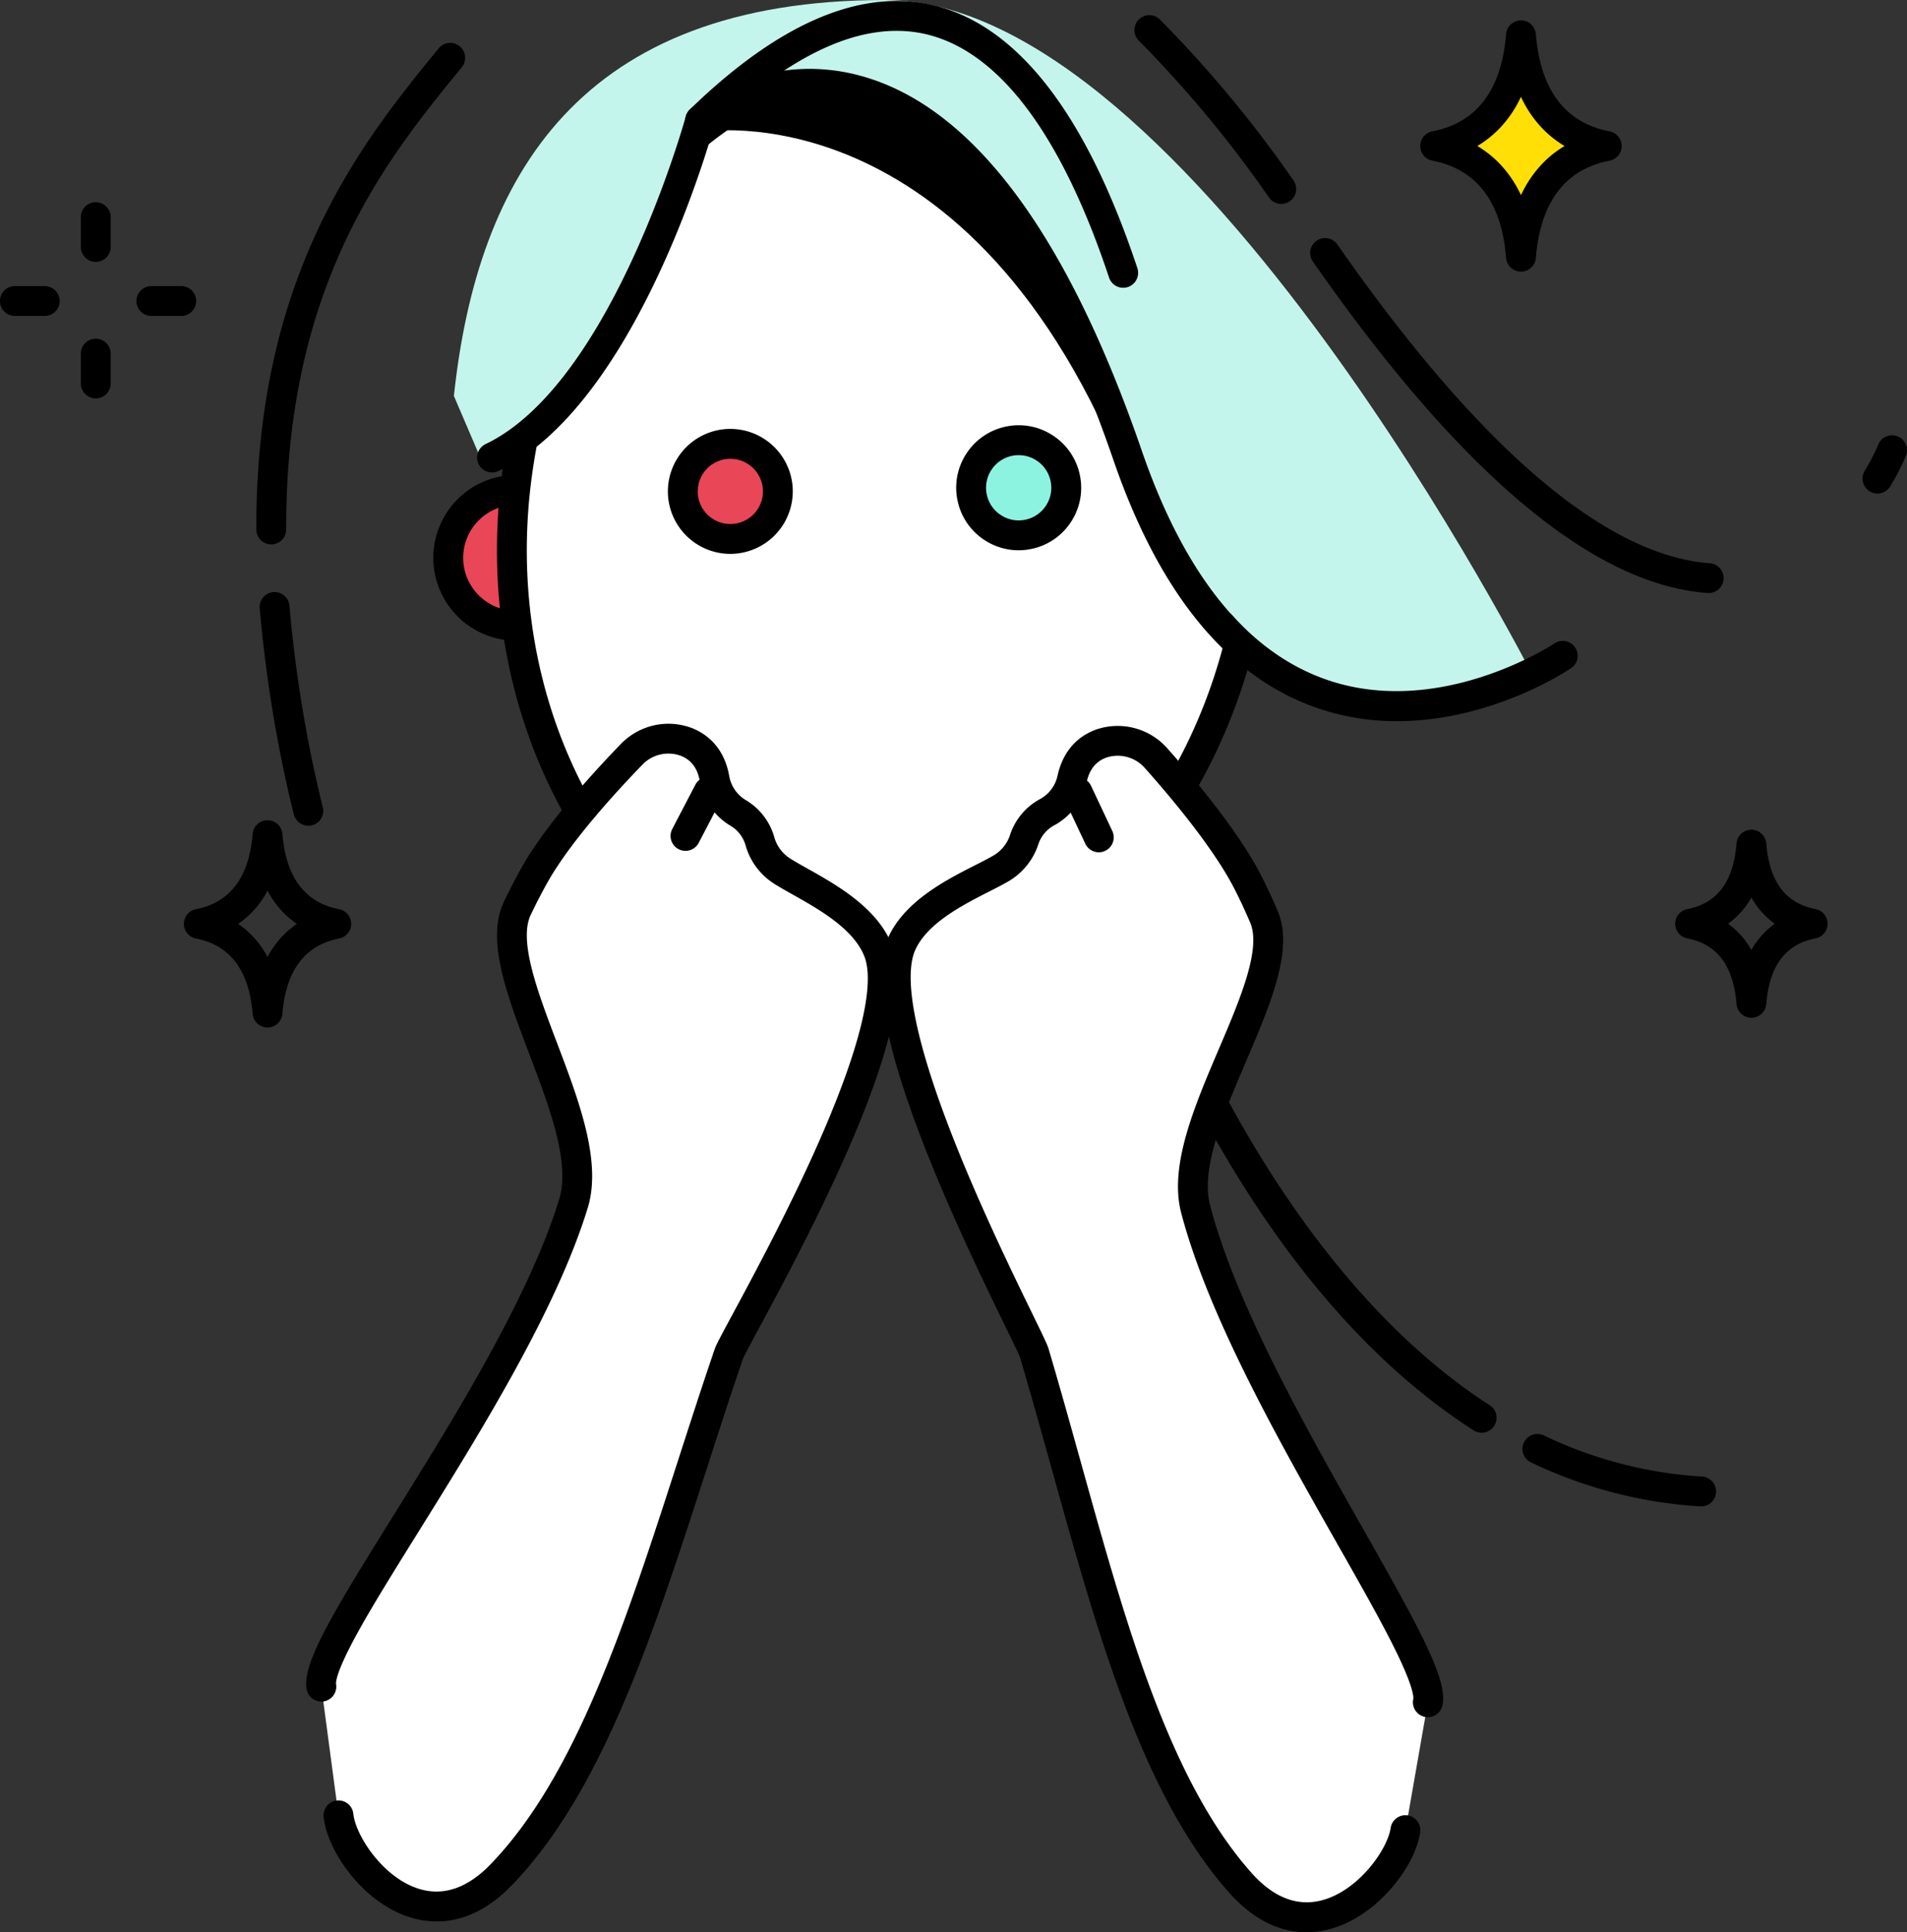
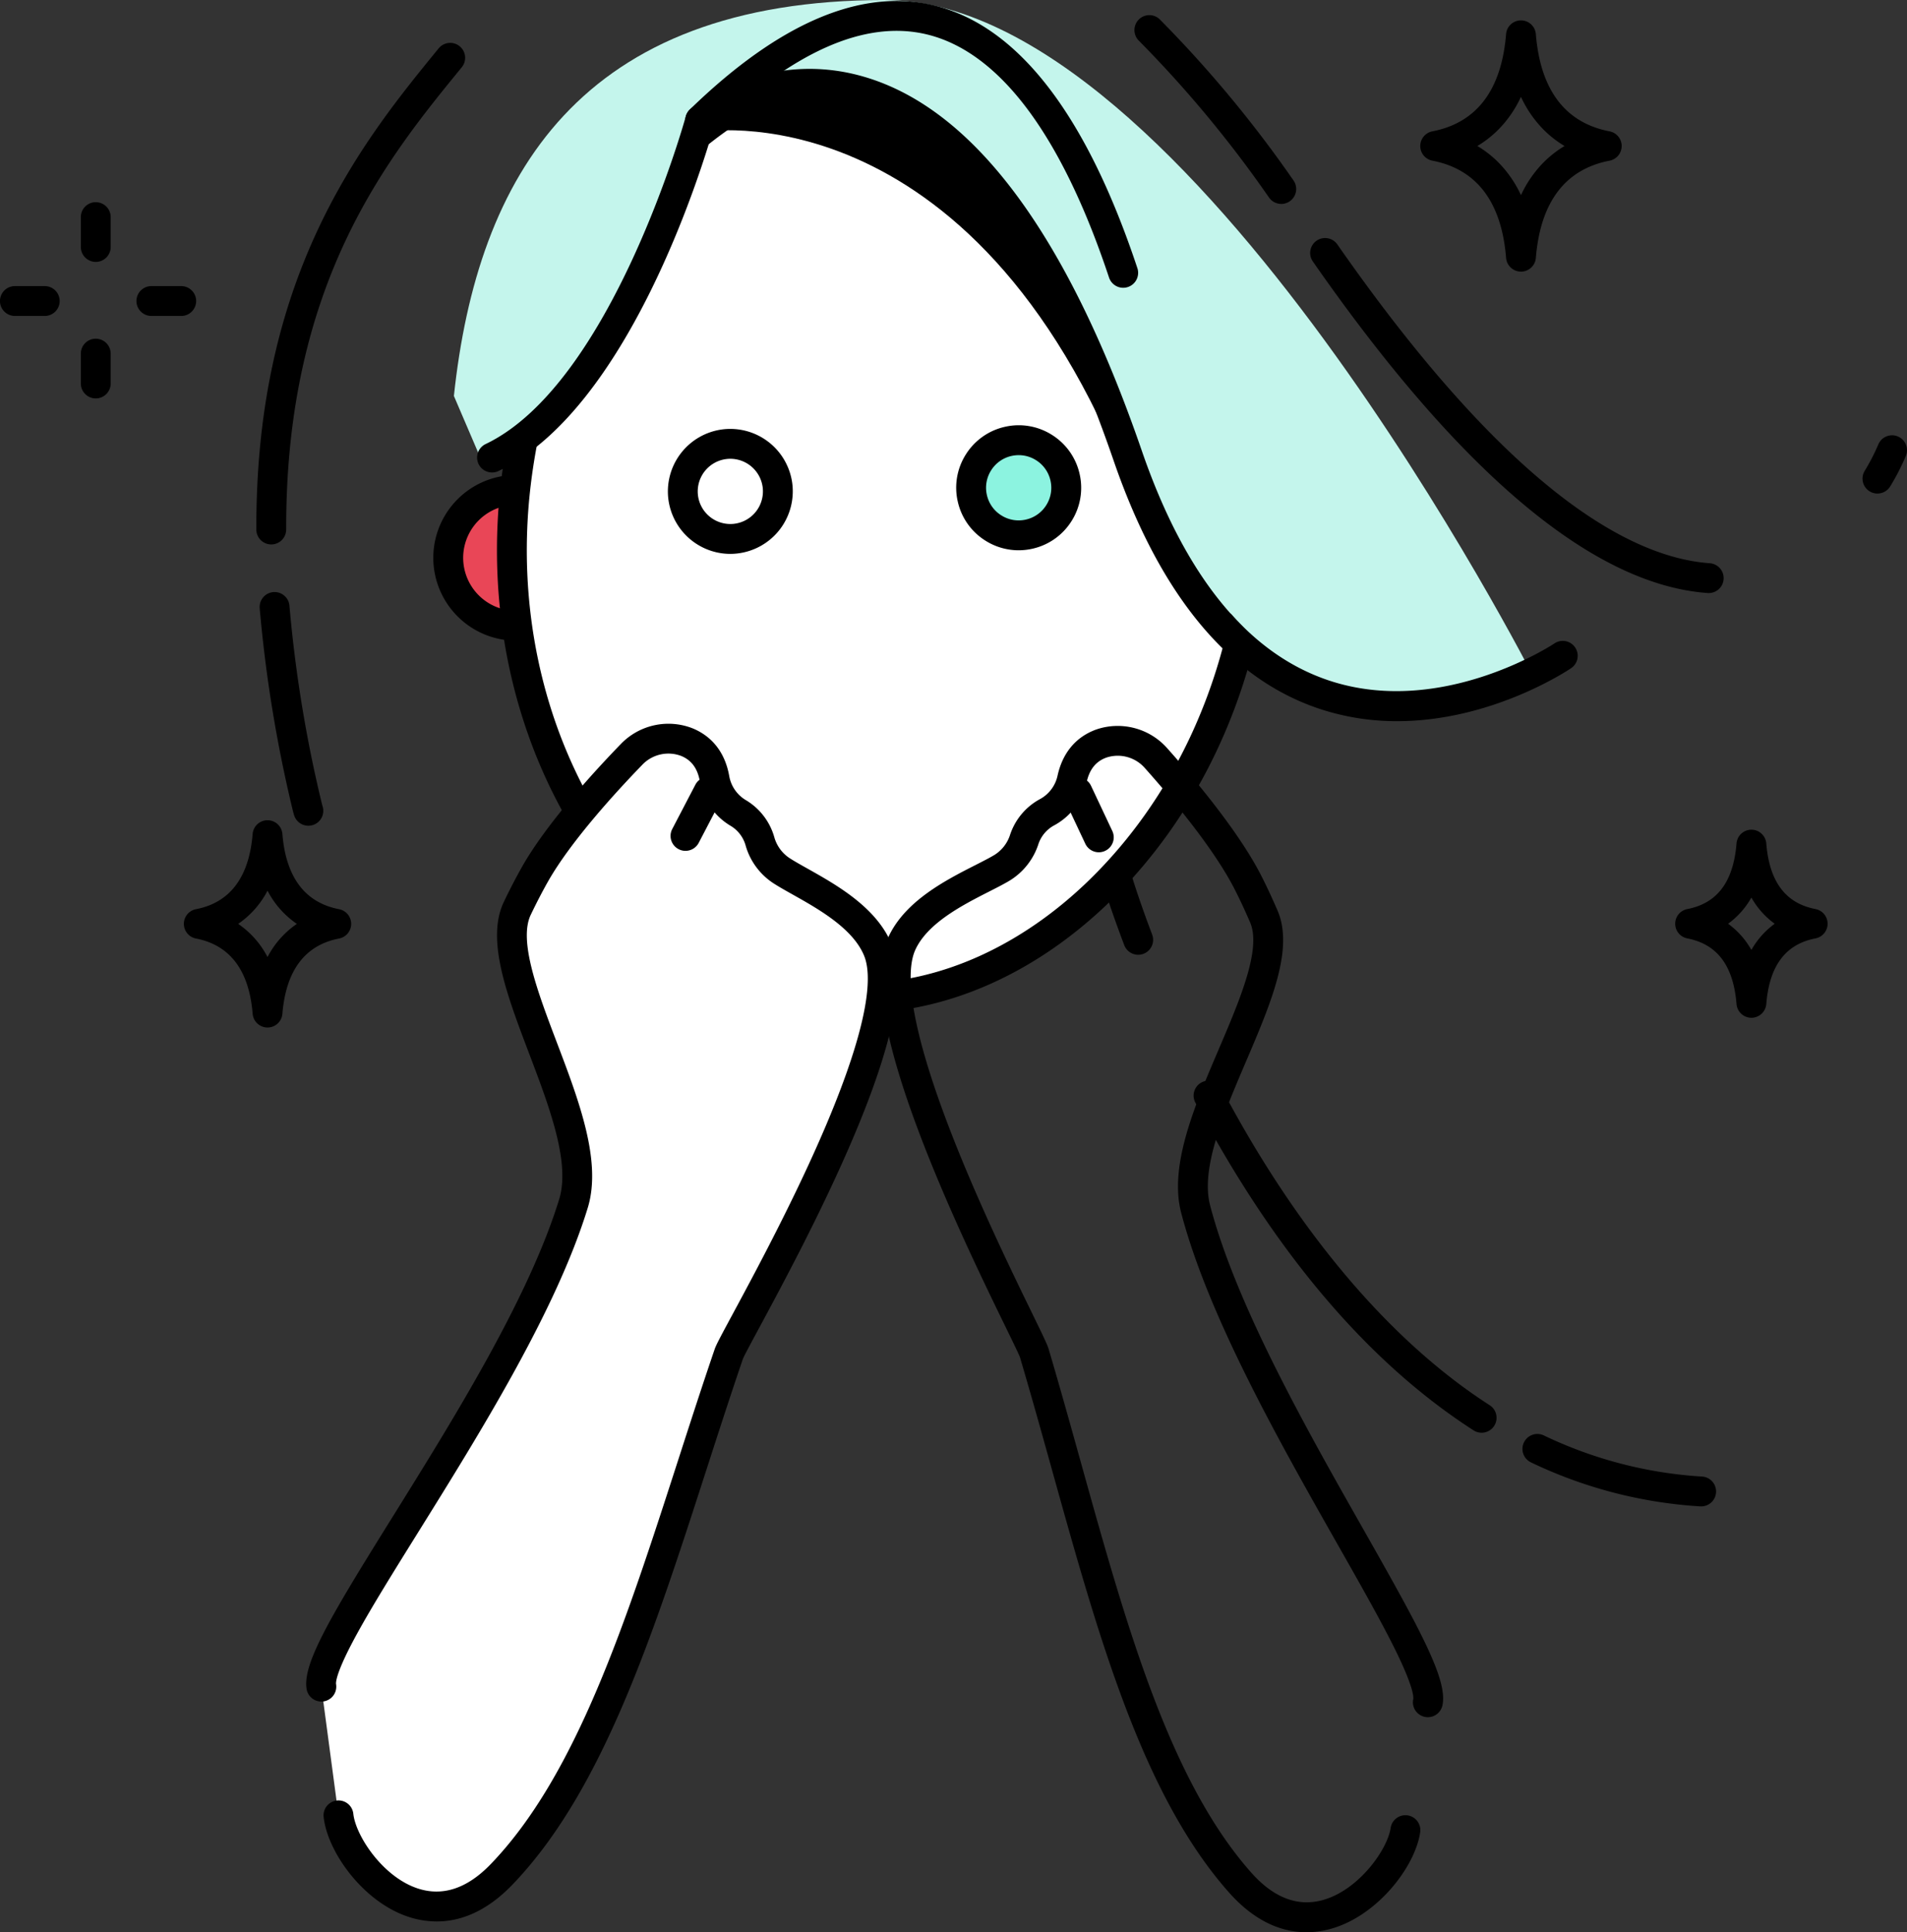
<svg xmlns="http://www.w3.org/2000/svg" id="girl_1" width="476.475" height="482.635" viewBox="0 0 476.475 482.635">
  <rect x="0" y="0" width="476.475" height="482.635" fill="#333333" stroke="none" />
  <g id="Group_59" data-name="Group 59" transform="translate(275.387 215.825)">
    <path id="Path_930" data-name="Path 930" d="M-302.327,4552.378c-.075,0-.149,0-.225-.005a113.746,113.746,0,0,1-42.3-10.988,3.729,3.729,0,0,1-1.765-4.97,3.728,3.728,0,0,1,4.97-1.766,106.366,106.366,0,0,0,39.539,10.278,3.728,3.728,0,0,1,3.5,3.944A3.728,3.728,0,0,1-302.327,4552.378Zm-54.855-18.4a3.7,3.7,0,0,1-2.013-.593c-26.352-16.937-49.74-44.484-69.515-81.867a3.729,3.729,0,0,1,1.553-5.04,3.731,3.731,0,0,1,5.04,1.553c18.9,35.728,42.05,63.071,66.955,79.079a3.73,3.73,0,0,1,1.12,5.153A3.722,3.722,0,0,1-357.182,4533.976Zm-85.806-119.381a3.73,3.73,0,0,1-3.488-2.409c-3.565-9.4-5.287-15.224-5.359-15.467a3.728,3.728,0,0,1,2.524-4.629,3.73,3.73,0,0,1,4.631,2.524c.017.054,1.724,5.822,5.178,14.928a3.727,3.727,0,0,1-2.165,4.807A3.671,3.671,0,0,1-442.988,4414.595Z" transform="translate(451.987 -4391.937)" />
  </g>
  <g id="Group_60" data-name="Group 60" transform="translate(354.862 5.092)">
-     <path id="Path_931" data-name="Path 931" d="M-295.813,4030.683c9.3-1.8,19.84-8.216,21.431-27.646,1.588,19.433,12.132,25.851,21.434,27.647-9.3,1.8-19.84,8.218-21.431,27.646C-275.968,4038.9-286.512,4032.479-295.813,4030.683Z" transform="translate(299.542 -3999.308)" fill="#ffdf05" />
+     <path id="Path_931" data-name="Path 931" d="M-295.813,4030.683C-275.968,4038.9-286.512,4032.479-295.813,4030.683Z" transform="translate(299.542 -3999.308)" fill="#ffdf05" />
    <path id="Path_932" data-name="Path 932" d="M-277.651,4058.792h0a3.731,3.731,0,0,1-3.717-3.427c-1.142-13.979-7.341-22.15-18.423-24.291a3.728,3.728,0,0,1-3.022-3.662,3.732,3.732,0,0,1,3.022-3.662c11.079-2.139,17.277-10.313,18.421-24.289a3.729,3.729,0,0,1,3.717-3.426h0a3.73,3.73,0,0,1,3.717,3.426c1.142,13.979,7.341,22.151,18.423,24.291a3.73,3.73,0,0,1,3.023,3.662,3.731,3.731,0,0,1-3.022,3.663c-11.079,2.141-17.277,10.313-18.421,24.288A3.731,3.731,0,0,1-277.651,4058.792Zm-10.894-31.38a26.651,26.651,0,0,1,5.789,4.659,29.017,29.017,0,0,1,5.106,7.62,29.026,29.026,0,0,1,5.1-7.616,26.6,26.6,0,0,1,5.786-4.659,26.546,26.546,0,0,1-5.789-4.66,29.05,29.05,0,0,1-5.106-7.62,29.039,29.039,0,0,1-5.1,7.618A26.567,26.567,0,0,1-288.545,4027.412Z" transform="translate(302.813 -3996.036)" />
  </g>
  <g id="Group_61" data-name="Group 61" transform="translate(418.554 207.25)">
    <path id="Path_933" data-name="Path 933" d="M-575.285,3825.82h0a3.728,3.728,0,0,1-3.716-3.426c-.784-9.586-4.808-14.949-12.3-16.4a3.731,3.731,0,0,1-3.022-3.664,3.73,3.73,0,0,1,3.022-3.661c7.494-1.447,11.518-6.812,12.3-16.4a3.73,3.73,0,0,1,3.717-3.425h0a3.73,3.73,0,0,1,3.717,3.425c.783,9.587,4.808,14.951,12.3,16.4a3.728,3.728,0,0,1,3.023,3.659,3.73,3.73,0,0,1-3.022,3.664c-7.494,1.449-11.519,6.812-12.3,16.4A3.728,3.728,0,0,1-575.285,3825.82Zm-5.823-23.485a20.452,20.452,0,0,1,5.824,6.547,20.48,20.48,0,0,1,5.821-6.544,20.472,20.472,0,0,1-5.825-6.548A20.492,20.492,0,0,1-581.108,3802.335Z" transform="translate(594.328 -3778.852)" />
  </g>
  <g id="Group_62" data-name="Group 62" transform="translate(45.939 204.883)">
    <path id="Path_934" data-name="Path 934" d="M-881.652,4423.059h0a3.729,3.729,0,0,1-3.716-3.425c-.885-10.831-5.65-17.152-14.163-18.8a3.729,3.729,0,0,1-3.023-3.66,3.731,3.731,0,0,1,3.022-3.664c8.511-1.644,13.275-7.967,14.162-18.792a3.728,3.728,0,0,1,3.717-3.426h0a3.729,3.729,0,0,1,3.716,3.426c.886,10.827,5.651,17.153,14.163,18.794a3.73,3.73,0,0,1,3.023,3.662,3.729,3.729,0,0,1-3.022,3.661c-8.511,1.645-13.275,7.969-14.162,18.795A3.729,3.729,0,0,1-881.652,4423.059Zm-7.333-25.885a22.7,22.7,0,0,1,7.334,8.291,22.663,22.663,0,0,1,7.33-8.285,22.64,22.64,0,0,1-7.334-8.293A22.644,22.644,0,0,1-888.985,4397.174Z" transform="translate(902.555 -4371.296)" />
  </g>
  <g id="Group_63" data-name="Group 63" transform="translate(108.267 118.641)">
    <circle id="Ellipse_15" data-name="Ellipse 15" cx="16.966" cy="16.966" r="16.966" transform="translate(3.729 3.729)" fill="#e94657" />
    <path id="Path_935" data-name="Path 935" d="M-759.92,4250.7a20.72,20.72,0,0,1-20.7-20.7,20.719,20.719,0,0,1,20.7-20.7,20.719,20.719,0,0,1,20.7,20.7A20.719,20.719,0,0,1-759.92,4250.7Zm0-33.934a13.251,13.251,0,0,0-13.236,13.238,13.252,13.252,0,0,0,13.236,13.237,13.253,13.253,0,0,0,13.237-13.237A13.251,13.251,0,0,0-759.92,4216.769Z" transform="translate(780.615 -4209.311)" />
  </g>
  <g id="Group_64" data-name="Group 64" transform="translate(114.679 3.357)">
    <ellipse id="Ellipse_16" data-name="Ellipse 16" cx="117.998" cy="92.69" rx="117.998" ry="92.69" transform="translate(0 234.268) rotate(-83.063)" fill="#fff" />
    <path id="Path_936" data-name="Path 936" d="M-656.511,4248.523a70.158,70.158,0,0,1-8.491-.511c-23.9-2.91-46.547-18.864-62.127-43.77-16.023-25.615-22.729-57.121-18.886-88.711,3.907-32.115,17.436-61.144,38.1-81.739,20.9-20.834,46.58-30.586,72.319-27.453s48.335,18.754,63.628,43.992c15.119,24.949,21.293,56.375,17.385,88.49l-3.7-.452,3.7.452c-3.863,31.757-17.753,60.752-39.109,81.643C-612.214,4238.576-634.69,4248.523-656.511,4248.523Zm11.555-235.293c-45.436,0-86.487,44.288-93.655,103.2-3.638,29.9,2.685,59.684,17.806,83.855,14.379,22.992,35.047,37.687,56.7,40.32a62.836,62.836,0,0,0,7.6.459c19.871,0,40.48-9.2,57.592-25.934,20.149-19.707,33.261-47.128,36.921-77.211h0c7.61-62.549-25.815-118.254-74.509-124.177A69.9,69.9,0,0,0-644.955,4013.23Z" transform="translate(756.563 -3998.847)" />
  </g>
  <g id="Group_82" data-name="Group 82" transform="translate(64.044)">
    <g id="Group_73" data-name="Group 73" transform="translate(0 3.787)">
      <g id="Group_66" data-name="Group 66" transform="translate(401.318 104.939)">
        <g id="Group_65" data-name="Group 65" transform="translate(0)">
          <path id="Path_937" data-name="Path 937" d="M-91.679,4205.113a3.7,3.7,0,0,1-1.917-.533,3.73,3.73,0,0,1-1.277-5.117,51.159,51.159,0,0,0,3.386-6.556,3.732,3.732,0,0,1,4.842-2.085,3.727,3.727,0,0,1,2.092,4.834,57.3,57.3,0,0,1-3.925,7.648A3.729,3.729,0,0,1-91.679,4205.113Z" transform="translate(95.406 -4190.558)" />
        </g>
      </g>
      <g id="Group_68" data-name="Group 68" transform="translate(219.4)">
        <g id="Group_67" data-name="Group 67">
          <path id="Path_938" data-name="Path 938" d="M-293.374,4137.935c-.089,0-.18,0-.27-.011-28.6-2.044-61.789-29.9-98.643-82.808a3.729,3.729,0,0,1,.928-5.192,3.73,3.73,0,0,1,5.192.93c19.31,27.717,37.669,48.535,54.569,61.873,13.873,10.95,26.821,16.924,38.485,17.756a3.732,3.732,0,0,1,3.454,3.989A3.731,3.731,0,0,1-293.374,4137.935Zm-106.805-97.2a3.724,3.724,0,0,1-3.052-1.581,292.689,292.689,0,0,0-32.531-39.19,3.729,3.729,0,0,1-.024-5.274,3.727,3.727,0,0,1,5.274-.024,300.067,300.067,0,0,1,33.379,40.192,3.727,3.727,0,0,1-.9,5.2A3.716,3.716,0,0,1-400.179,4040.738Z" transform="translate(436.867 -3993.587)" />
        </g>
      </g>
      <g id="Group_70" data-name="Group 70" transform="translate(0 6.925)">
        <g id="Group_69" data-name="Group 69">
          <path id="Path_939" data-name="Path 939" d="M-835.679,4168.547a3.733,3.733,0,0,1-3.577-2.679c-.164-.557-.308-1.1-.431-1.625a340.456,340.456,0,0,1-8.151-50.038,3.729,3.729,0,0,1,3.415-4.019,3.731,3.731,0,0,1,4.019,3.416,333.175,333.175,0,0,0,7.976,48.935c.092.389.2.8.328,1.232a3.728,3.728,0,0,1-2.528,4.626A3.69,3.69,0,0,1-835.679,4168.547Zm-9.272-70.266a3.729,3.729,0,0,1-3.729-3.722v-.574c0-28.069,5.08-52.495,15.532-74.672,9.152-19.419,20.724-33.569,30.023-44.939a3.73,3.73,0,0,1,5.248-.527,3.73,3.73,0,0,1,.526,5.249c-18.514,22.638-43.869,53.643-43.869,114.89v.558a3.73,3.73,0,0,1-3.721,3.738Z" transform="translate(848.681 -3973.005)" />
        </g>
      </g>
      <g id="Group_72" data-name="Group 72" transform="translate(82.727 300.837)">
        <g id="Group_71" data-name="Group 71">
          <path id="Path_940" data-name="Path 940" d="M-684.654,4571.941a3.723,3.723,0,0,1-2.9-1.388q-2.534-3.133-5.023-6.229a3.73,3.73,0,0,1,.568-5.243,3.734,3.734,0,0,1,5.244.567q2.482,3.088,5.011,6.217a3.729,3.729,0,0,1-.556,5.244A3.722,3.722,0,0,1-684.654,4571.941Z" transform="translate(693.403 -4558.26)" />
        </g>
      </g>
    </g>
    <g id="Group_75" data-name="Group 75" transform="translate(49.365)">
      <g id="Group_74" data-name="Group 74">
        <path id="Path_941" data-name="Path 941" d="M-749.429,4100.763c33.461-15.99,54.945-84.247,54.945-84.247s59.811-11.13,106.823,83.8c47.754,96.421,101.747,55.953,101.747,55.953s-86.228-169.786-162.417-169.786-101.831,43.957-107.691,98.9Z" transform="translate(756.022 -3986.479)" fill="#c4f5ec" />
      </g>
    </g>
    <g id="Group_77" data-name="Group 77" transform="translate(55.159 17.202)">
      <g id="Group_76" data-name="Group 76">
        <path id="Path_942" data-name="Path 942" d="M-515.262,4181.7a61.106,61.106,0,0,1-19.445-3.1c-22.531-7.523-39.824-28.377-51.4-61.986-9.824-28.518-21.078-50.695-33.451-65.907-9.8-12.043-20.291-19.735-31.193-22.861-17.948-5.147-31.8,3.422-35.4,5.981-2.794,9.741-21.192,69.876-53.656,85.392a3.73,3.73,0,0,1-4.973-1.757,3.728,3.728,0,0,1,1.757-4.972c31.526-15.07,49.843-81.2,50.024-81.863a3.742,3.742,0,0,1,1.235-1.906c.751-.614,18.651-14.972,42.931-8.086,27.622,7.836,51.1,39.311,69.781,93.552,10.77,31.269,26.466,50.553,46.654,57.32,28.194,9.448,56.152-9.04,56.43-9.226a3.73,3.73,0,0,1,5.176,1.006,3.728,3.728,0,0,1-1,5.174C-472.79,4169.131-491.709,4181.7-515.262,4181.7Z" transform="translate(745.148 -4018.768)" />
      </g>
    </g>
    <g id="Group_79" data-name="Group 79" transform="translate(110.903 22.148)">
      <g id="Group_78" data-name="Group 78">
        <path id="Path_943" data-name="Path 943" d="M-640.515,4038.87s67.943-11.944,107.081,88.576C-533.434,4127.446-576.78,3989.055-640.515,4038.87Z" transform="translate(640.515 -4028.052)" />
      </g>
    </g>
    <g id="Group_81" data-name="Group 81" transform="translate(107.174 0.249)">
      <g id="Group_80" data-name="Group 80">
        <path id="Path_944" data-name="Path 944" d="M-538.094,4058.582a3.731,3.731,0,0,1-3.539-2.555c-5.43-16.335-11.7-29.677-18.648-39.659-8.071-11.6-17.083-18.683-26.782-21.051-15.55-3.8-33.76,4.309-54.125,24.092a3.731,3.731,0,0,1-5.273-.076,3.732,3.732,0,0,1,.076-5.275c22.327-21.687,42.881-30.431,61.091-25.985,20.892,5.1,37.963,27.171,50.74,65.6a3.731,3.731,0,0,1-2.362,4.716A3.764,3.764,0,0,1-538.094,4058.582Z" transform="translate(647.515 -3986.948)" />
      </g>
    </g>
  </g>
  <g id="Group_84" data-name="Group 84" transform="translate(238.152 105.462)">
    <g id="Group_83" data-name="Group 83" transform="translate(0 0)">
      <circle id="Ellipse_17" data-name="Ellipse 17" cx="11.876" cy="11.876" r="11.876" transform="matrix(0.532, -0.847, 0.847, 0.532, 0, 20.11)" fill="#8cf3e0" />
      <path id="Path_945" data-name="Path 945" d="M-514.082,4217.21a15.509,15.509,0,0,1-8.292-2.411,15.5,15.5,0,0,1-6.9-9.751,15.508,15.508,0,0,1,2.018-11.773,15.51,15.51,0,0,1,9.752-6.9,15.5,15.5,0,0,1,11.772,2.019,15.5,15.5,0,0,1,6.9,9.751,15.508,15.508,0,0,1-2.018,11.773,15.511,15.511,0,0,1-9.752,6.9A15.787,15.787,0,0,1-514.082,4217.21Zm.047-23.76a8.25,8.25,0,0,0-1.817.2,8.091,8.091,0,0,0-5.09,3.6A8.086,8.086,0,0,0-522,4203.4a8.081,8.081,0,0,0,3.6,5.089,8.093,8.093,0,0,0,6.145,1.055,8.09,8.09,0,0,0,5.091-3.6,8.085,8.085,0,0,0,1.054-6.143h0a8.084,8.084,0,0,0-3.6-5.088A8.075,8.075,0,0,0-514.036,4193.45Z" transform="translate(530.426 -4185.225)" />
    </g>
  </g>
  <g id="Group_86" data-name="Group 86" transform="translate(165.704 105.969)">
    <g id="Group_85" data-name="Group 85" transform="translate(0 0)">
-       <circle id="Ellipse_18" data-name="Ellipse 18" cx="11.876" cy="11.876" r="11.876" transform="translate(0 17.636) rotate(-47.946)" fill="#e94657" />
      <path id="Path_946" data-name="Path 946" d="M-652.528,4218.909a15.63,15.63,0,0,1-15.464-13.6,15.626,15.626,0,0,1,13.464-17.488,15.623,15.623,0,0,1,17.486,13.463h0a15.625,15.625,0,0,1-13.464,17.488A15.939,15.939,0,0,1-652.528,4218.909Zm.017-23.755a8.058,8.058,0,0,0-1.056.07,8.155,8.155,0,0,0-7.029,9.127,8.153,8.153,0,0,0,9.129,7.028,8.154,8.154,0,0,0,7.029-9.128h0A8.162,8.162,0,0,0-652.511,4195.154Z" transform="translate(669.29 -4186.528)" />
    </g>
  </g>
  <g id="Group_89" data-name="Group 89" transform="translate(220.127 181.3)">
    <g id="Group_87" data-name="Group 87" transform="translate(0 0)">
-       <path id="Path_947" data-name="Path 947" d="M-422.687,4574.449c2.565-11.689-45.947-77.144-58.009-123.161-5.469-20.862,24.058-56.766,17.042-73.081-1.186-2.756-2.513-5.661-4.042-8.65-5.555-10.849-16.921-24.228-22.887-30.91a12.7,12.7,0,0,0-13.7-3.655c-4.672,1.695-6.574,5.514-7.3,8.942a12.461,12.461,0,0,1-6.364,8.282,12.072,12.072,0,0,0-5.617,6.862,12.933,12.933,0,0,1-5.521,6.953c-6.259,3.753-20.518,8.9-25.067,19.01-9.606,21.358,31.743,97.478,33.141,102.194,15.055,50.784,25.644,103.19,51.437,132.255,18.813,21.2,39.609-1.763,41.3-13.091" transform="translate(559.317 -4330.561)" fill="#fff" />
      <path id="Path_948" data-name="Path 948" d="M-456.275,4628.639c-5.712,0-12.551-2.27-19.352-9.933-21.6-24.34-32.593-63.8-44.23-105.58-2.567-9.21-5.221-18.739-7.993-28.089-.238-.7-1.916-4.142-3.692-7.782-5.088-10.439-14.559-29.87-21.619-48.624-9.017-23.957-11.522-39.783-7.655-48.378,4.121-9.162,14.378-14.376,21.868-18.187,1.858-.945,3.462-1.762,4.682-2.494a9.251,9.251,0,0,0,3.913-4.968,15.75,15.75,0,0,1,7.357-8.922,8.772,8.772,0,0,0,4.5-5.783c1.229-5.784,4.576-9.821,9.679-11.672a16.524,16.524,0,0,1,17.758,4.677c6.3,7.054,17.72,20.554,23.425,31.7,1.4,2.733,2.755,5.635,4.149,8.875,4.115,9.569-1.681,23.13-7.816,37.487-5.641,13.2-11.474,26.852-9.045,36.119,6.544,24.966,24.133,55.96,38.267,80.869,14.339,25.269,21.17,37.694,19.777,44.037a3.73,3.73,0,0,1-4.442,2.845,3.732,3.732,0,0,1-2.844-4.443v0c.075-.391.2-2.859-4.727-12.769-3.508-7.06-8.486-15.834-14.252-25.991-14.347-25.287-32.2-56.751-39-82.66-3.077-11.737,3.266-26.584,9.4-40.938,5.248-12.283,10.675-24.981,7.823-31.613-1.327-3.085-2.614-5.84-3.936-8.421-5.325-10.4-16.288-23.339-22.349-30.127a9,9,0,0,0-9.651-2.635c-2.63.955-4.242,2.986-4.927,6.21a16.219,16.219,0,0,1-8.227,10.782,8.318,8.318,0,0,0-3.876,4.8,16.721,16.721,0,0,1-7.13,8.935c-1.442.865-3.236,1.776-5.136,2.742-6.5,3.308-15.405,7.837-18.447,14.6-2.045,4.55-2.347,15.647,7.834,42.69,6.937,18.43,16.309,37.656,21.343,47.985,2.828,5.8,3.822,7.864,4.138,8.928,2.79,9.409,5.452,18.969,8.027,28.211,11.4,40.923,22.167,79.579,42.624,102.631,5.666,6.384,11.78,8.659,18.173,6.758,8.79-2.611,15.84-12.519,16.646-17.923a3.729,3.729,0,0,1,4.239-3.139,3.729,3.729,0,0,1,3.139,4.238c-1.288,8.645-10.6,20.618-21.9,23.976A22.877,22.877,0,0,1-456.275,4628.639Z" transform="translate(562.572 -4327.304)" />
    </g>
    <g id="Group_88" data-name="Group 88" transform="translate(45.372 12.843)">
      <line id="Line_1" data-name="Line 1" x2="5.312" y2="11.281" transform="translate(3.73 3.73)" fill="#fff" />
      <path id="Path_949" data-name="Path 949" d="M-468.365,4370.151a3.732,3.732,0,0,1-3.376-2.14l-5.312-11.284a3.729,3.729,0,0,1,1.786-4.962,3.731,3.731,0,0,1,4.963,1.786l5.312,11.278a3.729,3.729,0,0,1-1.786,4.964A3.7,3.7,0,0,1-468.365,4370.151Z" transform="translate(477.409 -4351.411)" />
    </g>
  </g>
  <g id="Group_92" data-name="Group 92" transform="translate(76.5 180.759)">
    <g id="Group_90" data-name="Group 90" transform="translate(0)">
      <path id="Path_950" data-name="Path 950" d="M-833.511,4570.07c-2.084-11.785,49.064-75.2,63-120.687,6.317-20.617-21.716-57.7-14.038-73.715,1.3-2.706,2.743-5.553,4.392-8.475,5.995-10.614,17.9-23.521,24.133-29.948a12.7,12.7,0,0,1,13.842-3.1c4.6,1.888,6.343,5.78,6.931,9.235a12.468,12.468,0,0,0,6.02,8.538,12.07,12.07,0,0,1,5.331,7.086,12.941,12.941,0,0,0,5.232,7.173c6.1,4,20.137,9.729,24.268,20.018,8.724,21.733-35.7,96.1-37.293,100.75-17.121,50.127-29.844,102.057-56.805,130.043-19.664,20.411-39.5-3.38-40.727-14.772" transform="translate(837.297 -4329.544)" fill="#fff" />
      <path id="Path_951" data-name="Path 951" d="M-807.94,4625.471a22.755,22.755,0,0,1-7.359-1.253c-11.153-3.822-19.966-16.162-20.9-24.854a3.728,3.728,0,0,1,3.309-4.105,3.729,3.729,0,0,1,4.107,3.312c.584,5.432,7.222,15.617,15.9,18.59,6.31,2.161,12.512.136,18.435-6.013,21.383-22.2,33.723-60.376,46.788-100.8,2.951-9.129,6-18.569,9.174-27.858.36-1.05,1.437-3.067,4.5-8.748,5.452-10.116,15.6-28.943,23.288-47.071,11.277-26.606,11.431-37.706,9.573-42.336-2.762-6.883-11.473-11.771-17.834-15.341-1.858-1.046-3.614-2.028-5.019-2.95a16.736,16.736,0,0,1-6.758-9.221,8.318,8.318,0,0,0-3.677-4.957,16.222,16.222,0,0,1-7.779-11.109c-.552-3.249-2.079-5.347-4.668-6.407a9,9,0,0,0-9.75,2.235c-6.334,6.537-17.818,19.017-23.564,29.188-1.425,2.524-2.824,5.224-4.277,8.253-3.12,6.51,1.782,19.422,6.523,31.908,5.542,14.594,11.273,29.685,7.718,41.287-7.846,25.612-26.974,56.319-42.344,80.994-6.176,9.914-11.51,18.478-15.3,25.389-5.327,9.7-5.3,12.17-5.246,12.564a3.73,3.73,0,0,1-3.023,4.322,3.732,3.732,0,0,1-4.322-3.026c-1.131-6.394,6.2-18.532,21.563-43.192,15.141-24.308,33.984-54.56,41.544-79.234,2.806-9.162-2.464-23.036-7.559-36.457-5.543-14.6-10.779-28.387-6.276-37.778,1.525-3.183,3-6.026,4.508-8.7,6.156-10.9,18.12-23.922,24.7-30.711a16.51,16.51,0,0,1,17.935-3.947c5.023,2.058,8.2,6.229,9.193,12.058a8.769,8.769,0,0,0,4.262,5.962,15.77,15.77,0,0,1,6.986,9.217,9.259,9.259,0,0,0,3.706,5.124c1.189.78,2.759,1.663,4.576,2.68,7.328,4.117,17.364,9.747,21.106,19.069,3.511,8.746.362,24.457-9.628,48.023-7.821,18.452-18.079,37.476-23.59,47.7-1.923,3.568-3.741,6.938-4.02,7.66-3.14,9.194-6.181,18.6-9.123,27.706-13.337,41.265-25.935,80.241-48.513,103.681C-795.825,4623.326-802.409,4625.471-807.94,4625.471Z" transform="translate(840.563 -4326.289)" />
    </g>
    <g id="Group_91" data-name="Group 91" transform="translate(91.043 13.25)">
      <line id="Line_2" data-name="Line 2" x1="5.769" y2="11.054" transform="translate(3.73 3.73)" fill="#fff" />
      <path id="Path_952" data-name="Path 952" d="M-665.948,4369.675a3.694,3.694,0,0,1-1.722-.425,3.728,3.728,0,0,1-1.581-5.03l5.769-11.054a3.729,3.729,0,0,1,5.031-1.583,3.731,3.731,0,0,1,1.581,5.033l-5.768,11.055A3.731,3.731,0,0,1-665.948,4369.675Z" transform="translate(669.675 -4351.159)" />
    </g>
  </g>
  <g id="Group_93" data-name="Group 93" transform="translate(262.076 235.047)">
    <path id="Path_953" data-name="Path 953" d="M-485.923,4427.92" transform="translate(485.923 -4427.92)" fill="#fff" stroke="#000" stroke-linecap="round" stroke-linejoin="round" stroke-width="14" />
  </g>
  <g id="Group_96" data-name="Group 96" transform="translate(0 50.503)">
    <g id="Group_94" data-name="Group 94" transform="translate(0 20.959)">
      <path id="Path_954" data-name="Path 954" d="M-943.5,4128.07h-7.458a3.729,3.729,0,0,1-3.729-3.729,3.729,3.729,0,0,1,3.729-3.729h7.458a3.729,3.729,0,0,1,3.729,3.729A3.729,3.729,0,0,1-943.5,4128.07Zm-34.1,0h-7.458a3.729,3.729,0,0,1-3.729-3.729,3.729,3.729,0,0,1,3.729-3.729h7.458a3.729,3.729,0,0,1,3.729,3.729A3.729,3.729,0,0,1-977.594,4128.07Z" transform="translate(988.782 -4120.613)" />
    </g>
    <g id="Group_95" data-name="Group 95" transform="translate(20.197 0)">
      <path id="Path_955" data-name="Path 955" d="M-947.144,4130.285a3.728,3.728,0,0,1-3.729-3.729V4119.1a3.731,3.731,0,0,1,3.729-3.732,3.731,3.731,0,0,1,3.729,3.732v7.457A3.728,3.728,0,0,1-947.144,4130.285Zm0-34.1a3.729,3.729,0,0,1-3.729-3.73V4085a3.729,3.729,0,0,1,3.729-3.728,3.729,3.729,0,0,1,3.729,3.728v7.459A3.729,3.729,0,0,1-947.144,4096.188Z" transform="translate(950.873 -4081.271)" />
    </g>
  </g>
</svg>